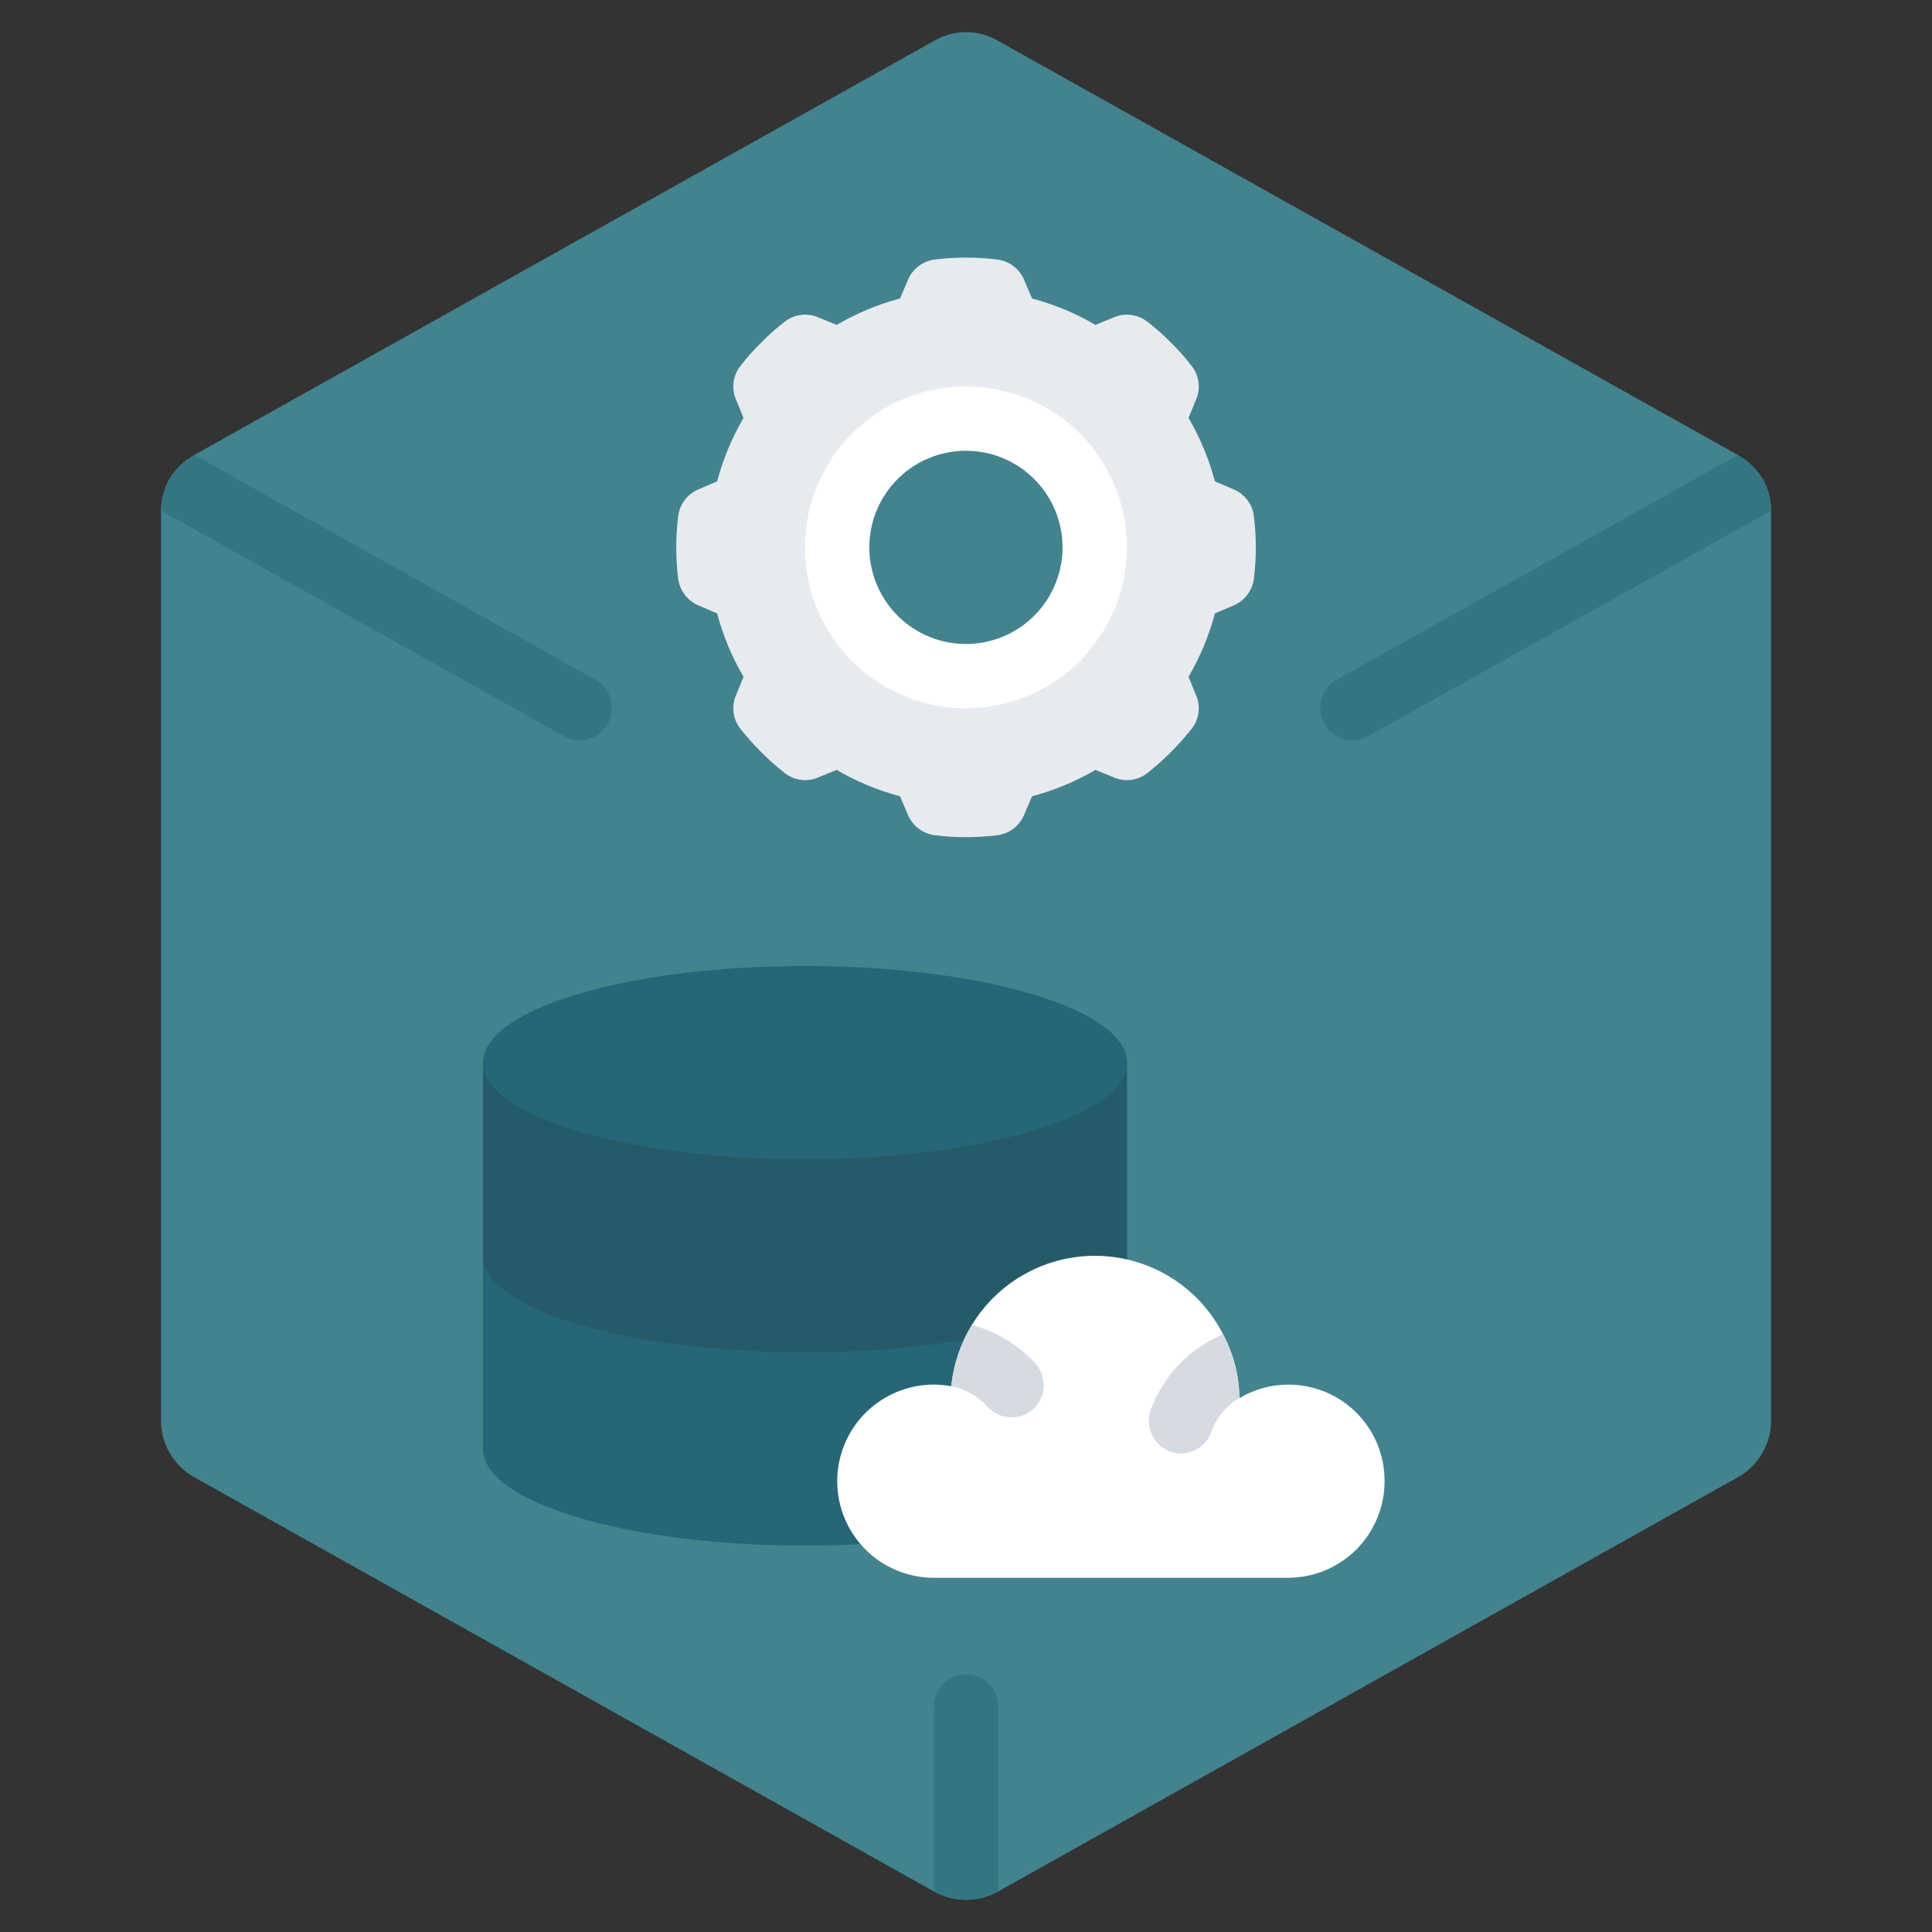
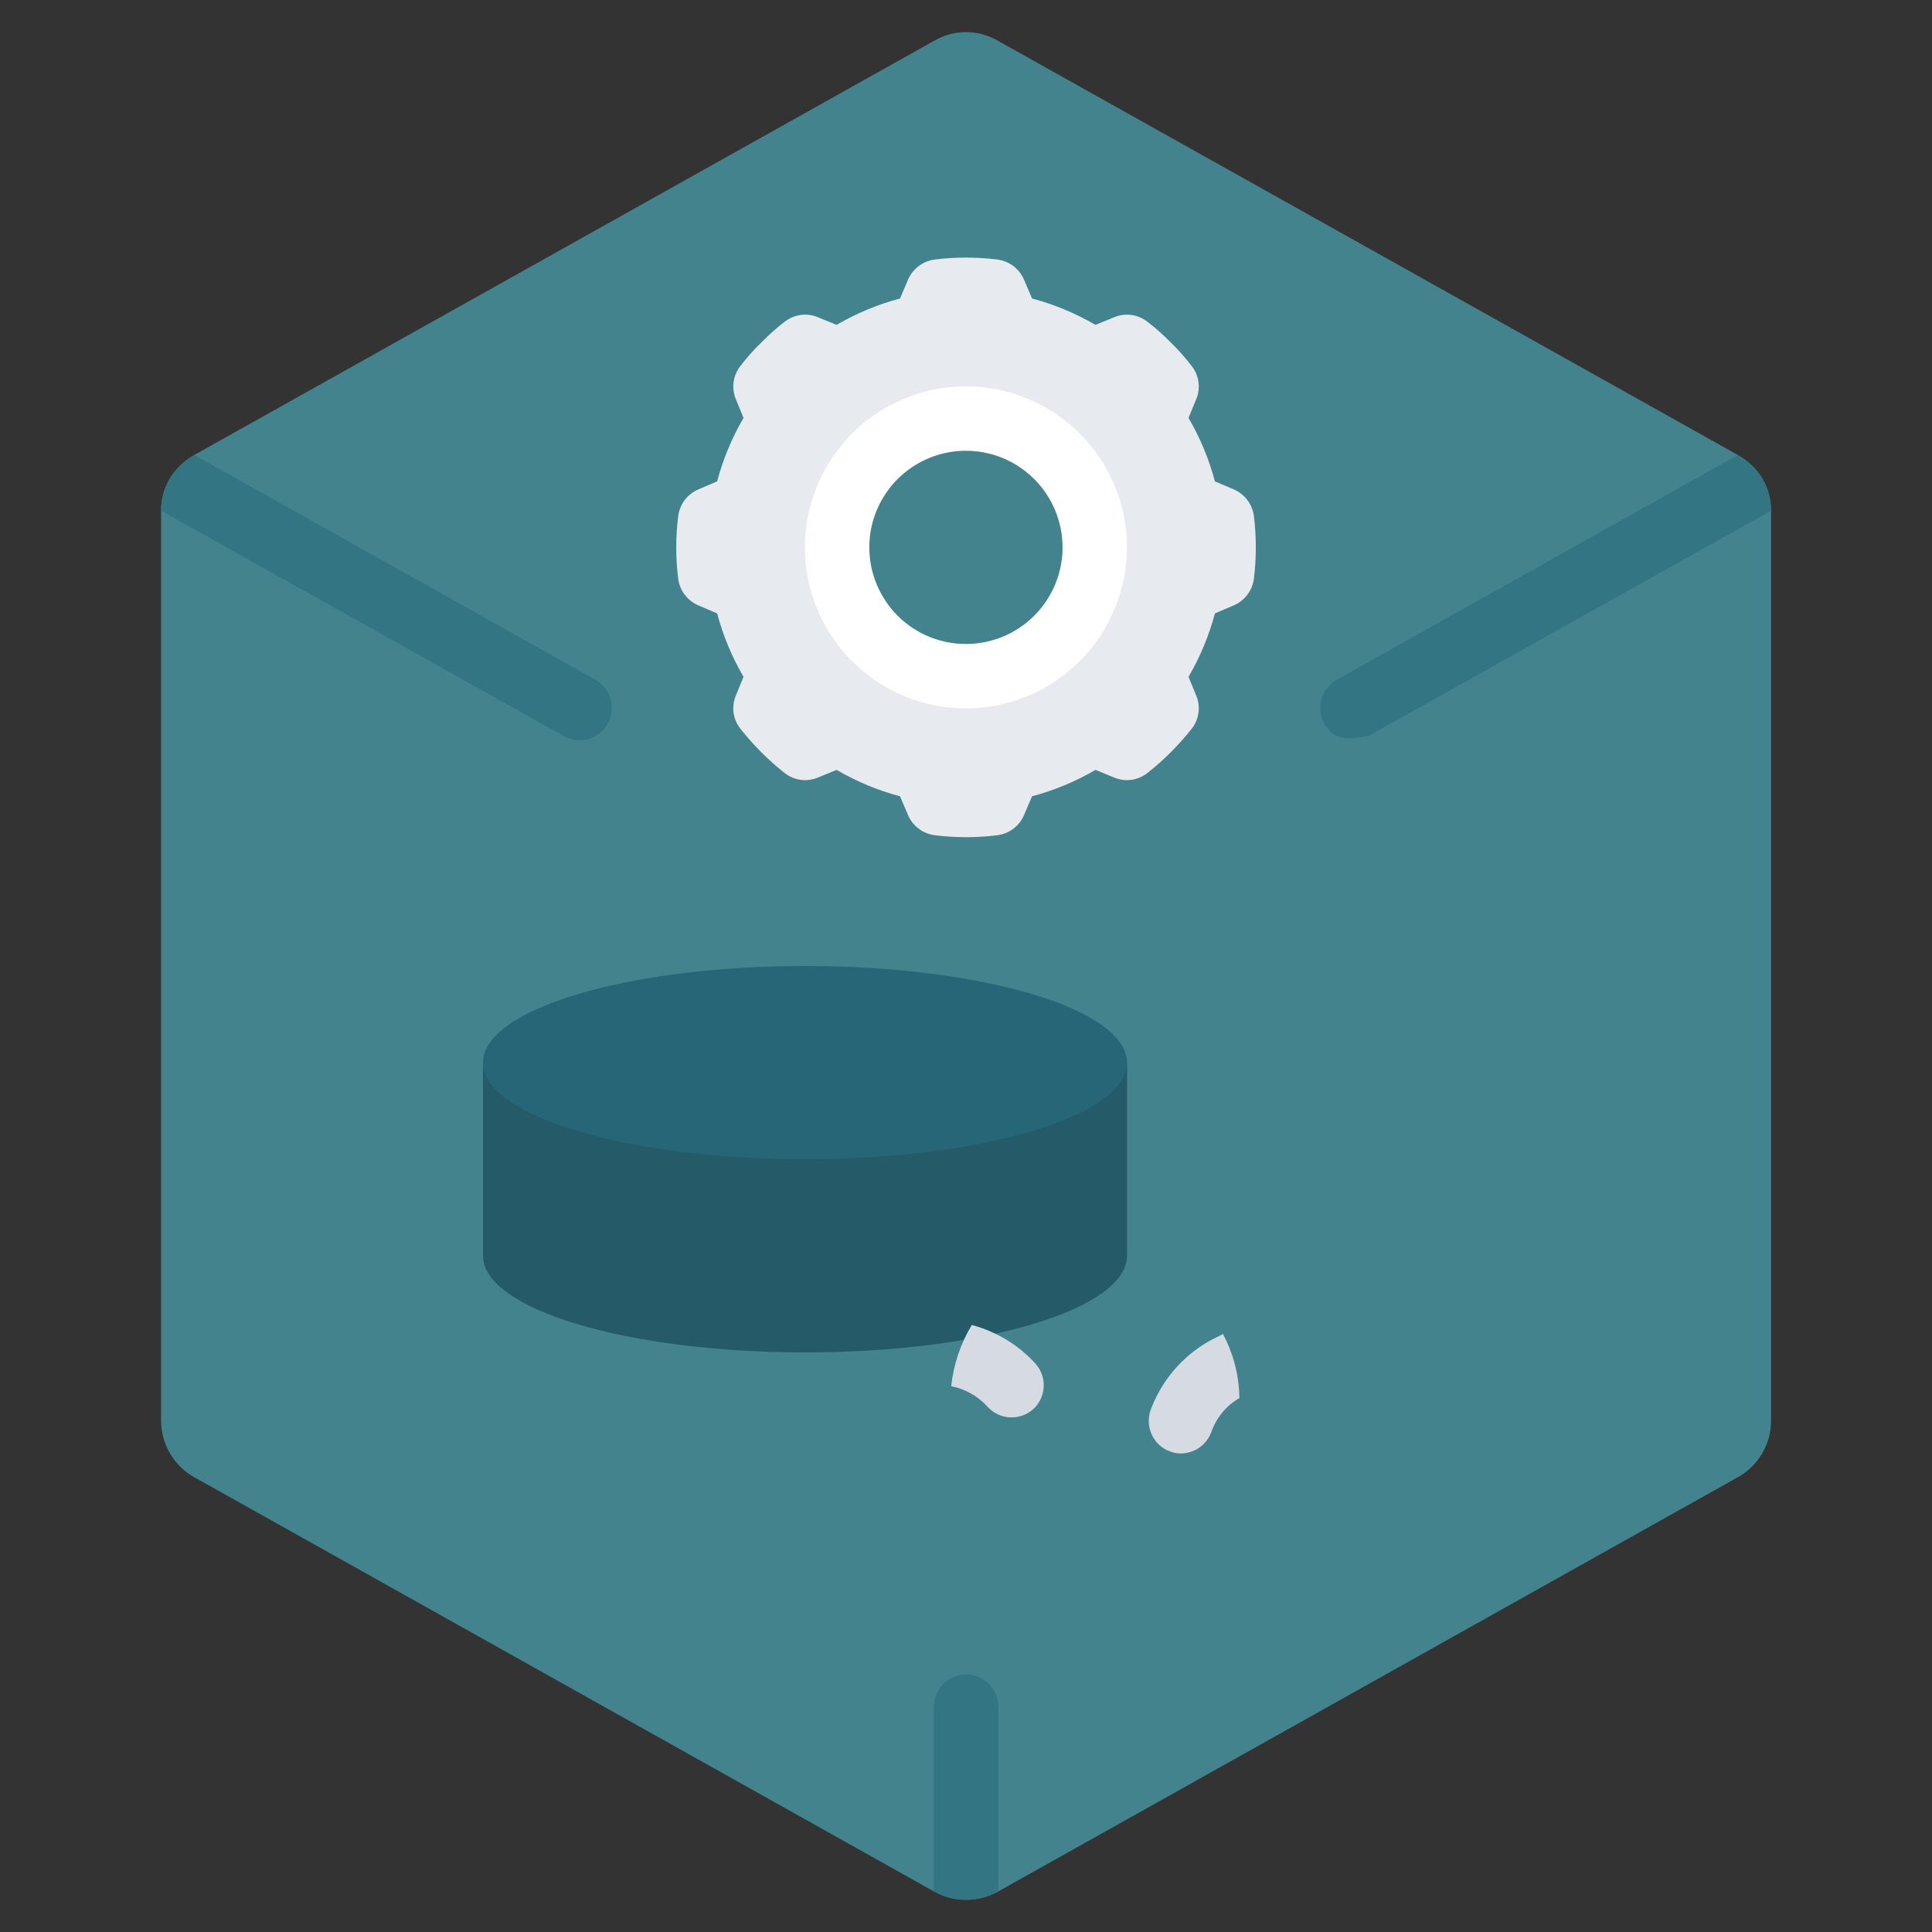
<svg xmlns="http://www.w3.org/2000/svg" width="38" height="38" viewBox="0 0 38 38" fill="none">
  <rect x="0" y="0" width="38" height="38" fill="#333333" stroke="none" />
  <path d="M34.835 10.038V27.943C34.835 28.168 34.775 28.39 34.661 28.584C34.548 28.779 34.385 28.94 34.189 29.051L19.635 37.202L19.622 37.208C19.432 37.312 19.218 37.367 19.001 37.367C18.784 37.367 18.571 37.312 18.381 37.208L18.368 37.202L3.814 29.051C3.618 28.94 3.455 28.779 3.341 28.584C3.228 28.39 3.168 28.168 3.168 27.943V10.038C3.169 9.818 3.228 9.602 3.339 9.411C3.456 9.221 3.619 9.065 3.814 8.955L3.82 8.949L18.381 0.798C18.569 0.689 18.783 0.632 19.001 0.632C19.219 0.632 19.433 0.689 19.622 0.798L34.182 8.949L34.189 8.955C34.383 9.065 34.547 9.221 34.664 9.411C34.775 9.602 34.834 9.818 34.835 10.038Z" fill="#42838E" />
-   <path d="M22.167 24.7V28.5C22.167 29.549 19.331 30.4 15.833 30.4C12.335 30.4 9.5 29.549 9.5 28.5V24.7H22.167Z" fill="#266677" />
  <path d="M22.167 20.9V24.7C22.167 25.75 19.331 26.6 15.833 26.6C12.335 26.6 9.5 25.75 9.5 24.7V20.9H22.167Z" fill="#255B68" />
-   <path d="M27.233 29.133C27.233 29.637 27.033 30.12 26.677 30.477C26.321 30.833 25.837 31.033 25.334 31.033H18.367C17.863 31.033 17.38 30.833 17.023 30.477C16.667 30.12 16.467 29.637 16.467 29.133C16.467 28.629 16.667 28.146 17.023 27.79C17.38 27.433 17.863 27.233 18.367 27.233C18.482 27.234 18.596 27.244 18.709 27.265C18.754 26.839 18.892 26.428 19.114 26.062C19.376 25.631 19.747 25.279 20.191 25.04C20.634 24.8 21.133 24.684 21.636 24.702C22.139 24.72 22.629 24.872 23.054 25.142C23.479 25.412 23.824 25.791 24.054 26.239C24.262 26.627 24.372 27.059 24.377 27.499C24.665 27.328 24.993 27.236 25.327 27.234C25.662 27.231 25.991 27.317 26.282 27.483C26.573 27.649 26.814 27.89 26.981 28.18C27.148 28.47 27.235 28.799 27.233 29.133Z" fill="white" />
  <path d="M24.663 10.152C24.649 10.04 24.606 9.934 24.54 9.843C24.473 9.752 24.385 9.68 24.283 9.633L23.896 9.468C23.78 9.031 23.605 8.611 23.377 8.22L23.535 7.834C23.576 7.729 23.588 7.616 23.571 7.505C23.555 7.394 23.51 7.289 23.44 7.201C23.315 7.036 23.178 6.882 23.029 6.738C22.885 6.59 22.731 6.452 22.566 6.327C22.478 6.258 22.373 6.213 22.262 6.196C22.151 6.179 22.038 6.192 21.933 6.232L21.547 6.39C21.156 6.162 20.736 5.987 20.299 5.871L20.134 5.484C20.087 5.382 20.015 5.294 19.924 5.227C19.833 5.161 19.727 5.119 19.615 5.104C19.207 5.054 18.794 5.054 18.386 5.104C18.275 5.119 18.169 5.161 18.078 5.227C17.987 5.294 17.914 5.382 17.867 5.484L17.702 5.871C17.265 5.987 16.846 6.162 16.455 6.39L16.068 6.232C15.964 6.192 15.85 6.179 15.739 6.196C15.628 6.213 15.524 6.258 15.435 6.327C15.271 6.452 15.116 6.59 14.973 6.738C14.824 6.882 14.686 7.036 14.561 7.201C14.492 7.289 14.447 7.394 14.43 7.505C14.414 7.616 14.426 7.729 14.466 7.834L14.624 8.22C14.396 8.611 14.221 9.031 14.105 9.468L13.719 9.633C13.617 9.68 13.528 9.752 13.462 9.843C13.395 9.934 13.353 10.04 13.339 10.152C13.288 10.56 13.288 10.973 13.339 11.381C13.353 11.492 13.395 11.599 13.462 11.69C13.528 11.78 13.617 11.853 13.719 11.9L14.105 12.065C14.221 12.502 14.396 12.922 14.624 13.312L14.466 13.699C14.426 13.803 14.414 13.917 14.43 14.028C14.447 14.139 14.492 14.244 14.561 14.332C14.818 14.656 15.111 14.95 15.435 15.206C15.524 15.275 15.628 15.32 15.739 15.337C15.85 15.354 15.964 15.341 16.068 15.301L16.455 15.143C16.846 15.371 17.265 15.546 17.702 15.662L17.867 16.048C17.914 16.151 17.987 16.239 18.078 16.305C18.169 16.372 18.275 16.414 18.386 16.428C18.794 16.479 19.207 16.479 19.615 16.428C19.727 16.414 19.833 16.372 19.924 16.305C20.015 16.239 20.087 16.151 20.134 16.048L20.299 15.662C20.736 15.546 21.156 15.371 21.547 15.143L21.933 15.301C22.038 15.341 22.151 15.354 22.262 15.337C22.373 15.32 22.478 15.275 22.566 15.206C22.891 14.95 23.184 14.656 23.44 14.332C23.51 14.244 23.555 14.139 23.571 14.028C23.588 13.917 23.576 13.803 23.535 13.699L23.377 13.312C23.605 12.922 23.78 12.502 23.896 12.065L24.283 11.9C24.385 11.853 24.473 11.78 24.54 11.69C24.606 11.599 24.649 11.492 24.663 11.381C24.713 10.973 24.713 10.56 24.663 10.152ZM19.001 13.3C18.5 13.3 18.01 13.151 17.593 12.873C17.177 12.594 16.852 12.199 16.66 11.736C16.468 11.273 16.418 10.764 16.516 10.272C16.614 9.781 16.855 9.329 17.209 8.975C17.564 8.621 18.015 8.38 18.507 8.282C18.998 8.184 19.507 8.234 19.97 8.426C20.433 8.618 20.829 8.942 21.107 9.359C21.386 9.776 21.534 10.265 21.534 10.766C21.534 11.438 21.267 12.083 20.792 12.558C20.317 13.033 19.673 13.3 19.001 13.3Z" fill="#E7EAEF" />
  <path d="M15.833 22.8C19.331 22.8 22.167 21.949 22.167 20.9C22.167 19.851 19.331 19 15.833 19C12.335 19 9.5 19.851 9.5 20.9C9.5 21.949 12.335 22.8 15.833 22.8Z" fill="#266677" />
  <path d="M24.377 27.499C24.12 27.647 23.924 27.884 23.826 28.164C23.781 28.288 23.699 28.395 23.592 28.471C23.484 28.546 23.356 28.587 23.225 28.588C23.153 28.588 23.082 28.575 23.016 28.55C22.858 28.493 22.729 28.376 22.657 28.224C22.584 28.073 22.575 27.899 22.629 27.74C22.834 27.18 23.225 26.708 23.738 26.404C23.776 26.378 23.909 26.315 24.054 26.239C24.262 26.627 24.372 27.059 24.377 27.499ZM20.318 27.721C20.192 27.831 20.028 27.887 19.861 27.878C19.694 27.869 19.537 27.794 19.425 27.67C19.236 27.461 18.985 27.319 18.709 27.265C18.754 26.839 18.892 26.428 19.114 26.061C19.597 26.189 20.032 26.453 20.368 26.822C20.48 26.948 20.538 27.113 20.528 27.282C20.519 27.45 20.443 27.608 20.318 27.721Z" fill="#D6DBE3" />
  <path d="M18.999 13.933C18.372 13.933 17.76 13.747 17.239 13.399C16.719 13.051 16.313 12.557 16.073 11.978C15.833 11.399 15.771 10.763 15.893 10.149C16.015 9.534 16.317 8.97 16.759 8.527C17.202 8.084 17.767 7.783 18.381 7.66C18.995 7.538 19.632 7.601 20.21 7.841C20.789 8.08 21.284 8.486 21.632 9.007C21.98 9.528 22.165 10.14 22.165 10.766C22.164 11.606 21.83 12.411 21.237 13.004C20.643 13.598 19.838 13.932 18.999 13.933ZM18.999 8.866C18.623 8.866 18.256 8.978 17.943 9.186C17.631 9.395 17.387 9.692 17.243 10.039C17.099 10.386 17.062 10.768 17.135 11.137C17.209 11.505 17.39 11.844 17.655 12.11C17.921 12.376 18.259 12.556 18.628 12.63C18.997 12.703 19.379 12.665 19.726 12.522C20.073 12.378 20.37 12.134 20.578 11.822C20.787 11.509 20.899 11.142 20.899 10.766C20.899 10.262 20.698 9.779 20.342 9.423C19.986 9.066 19.503 8.866 18.999 8.866Z" fill="white" />
-   <path d="M34.835 10.039V10.045L26.912 14.478C26.817 14.533 26.71 14.561 26.601 14.561C26.461 14.56 26.325 14.513 26.214 14.427C26.103 14.341 26.023 14.22 25.988 14.085C25.953 13.949 25.963 13.805 26.018 13.676C26.073 13.546 26.169 13.439 26.291 13.37L34.182 8.949L34.189 8.956C34.383 9.065 34.547 9.222 34.664 9.412C34.775 9.602 34.834 9.818 34.835 10.039ZM11.952 14.238C11.897 14.335 11.817 14.417 11.72 14.474C11.624 14.53 11.514 14.56 11.401 14.561C11.292 14.561 11.185 14.533 11.091 14.478L3.168 10.045V10.039C3.169 9.818 3.228 9.602 3.339 9.412C3.456 9.222 3.619 9.065 3.814 8.956L3.82 8.949L11.712 13.37C11.858 13.454 11.966 13.592 12.011 13.754C12.056 13.917 12.035 14.09 11.952 14.238ZM19.635 33.567V37.202L19.622 37.209C19.432 37.312 19.218 37.367 19.001 37.367C18.784 37.367 18.571 37.312 18.381 37.209L18.368 37.202V33.567C18.368 33.399 18.435 33.238 18.553 33.119C18.672 33 18.833 32.934 19.001 32.934C19.169 32.934 19.33 33 19.449 33.119C19.568 33.238 19.635 33.399 19.635 33.567Z" fill="#347584" />
+   <path d="M34.835 10.039V10.045L26.912 14.478C26.461 14.56 26.325 14.513 26.214 14.427C26.103 14.341 26.023 14.22 25.988 14.085C25.953 13.949 25.963 13.805 26.018 13.676C26.073 13.546 26.169 13.439 26.291 13.37L34.182 8.949L34.189 8.956C34.383 9.065 34.547 9.222 34.664 9.412C34.775 9.602 34.834 9.818 34.835 10.039ZM11.952 14.238C11.897 14.335 11.817 14.417 11.72 14.474C11.624 14.53 11.514 14.56 11.401 14.561C11.292 14.561 11.185 14.533 11.091 14.478L3.168 10.045V10.039C3.169 9.818 3.228 9.602 3.339 9.412C3.456 9.222 3.619 9.065 3.814 8.956L3.82 8.949L11.712 13.37C11.858 13.454 11.966 13.592 12.011 13.754C12.056 13.917 12.035 14.09 11.952 14.238ZM19.635 33.567V37.202L19.622 37.209C19.432 37.312 19.218 37.367 19.001 37.367C18.784 37.367 18.571 37.312 18.381 37.209L18.368 37.202V33.567C18.368 33.399 18.435 33.238 18.553 33.119C18.672 33 18.833 32.934 19.001 32.934C19.169 32.934 19.33 33 19.449 33.119C19.568 33.238 19.635 33.399 19.635 33.567Z" fill="#347584" />
</svg>